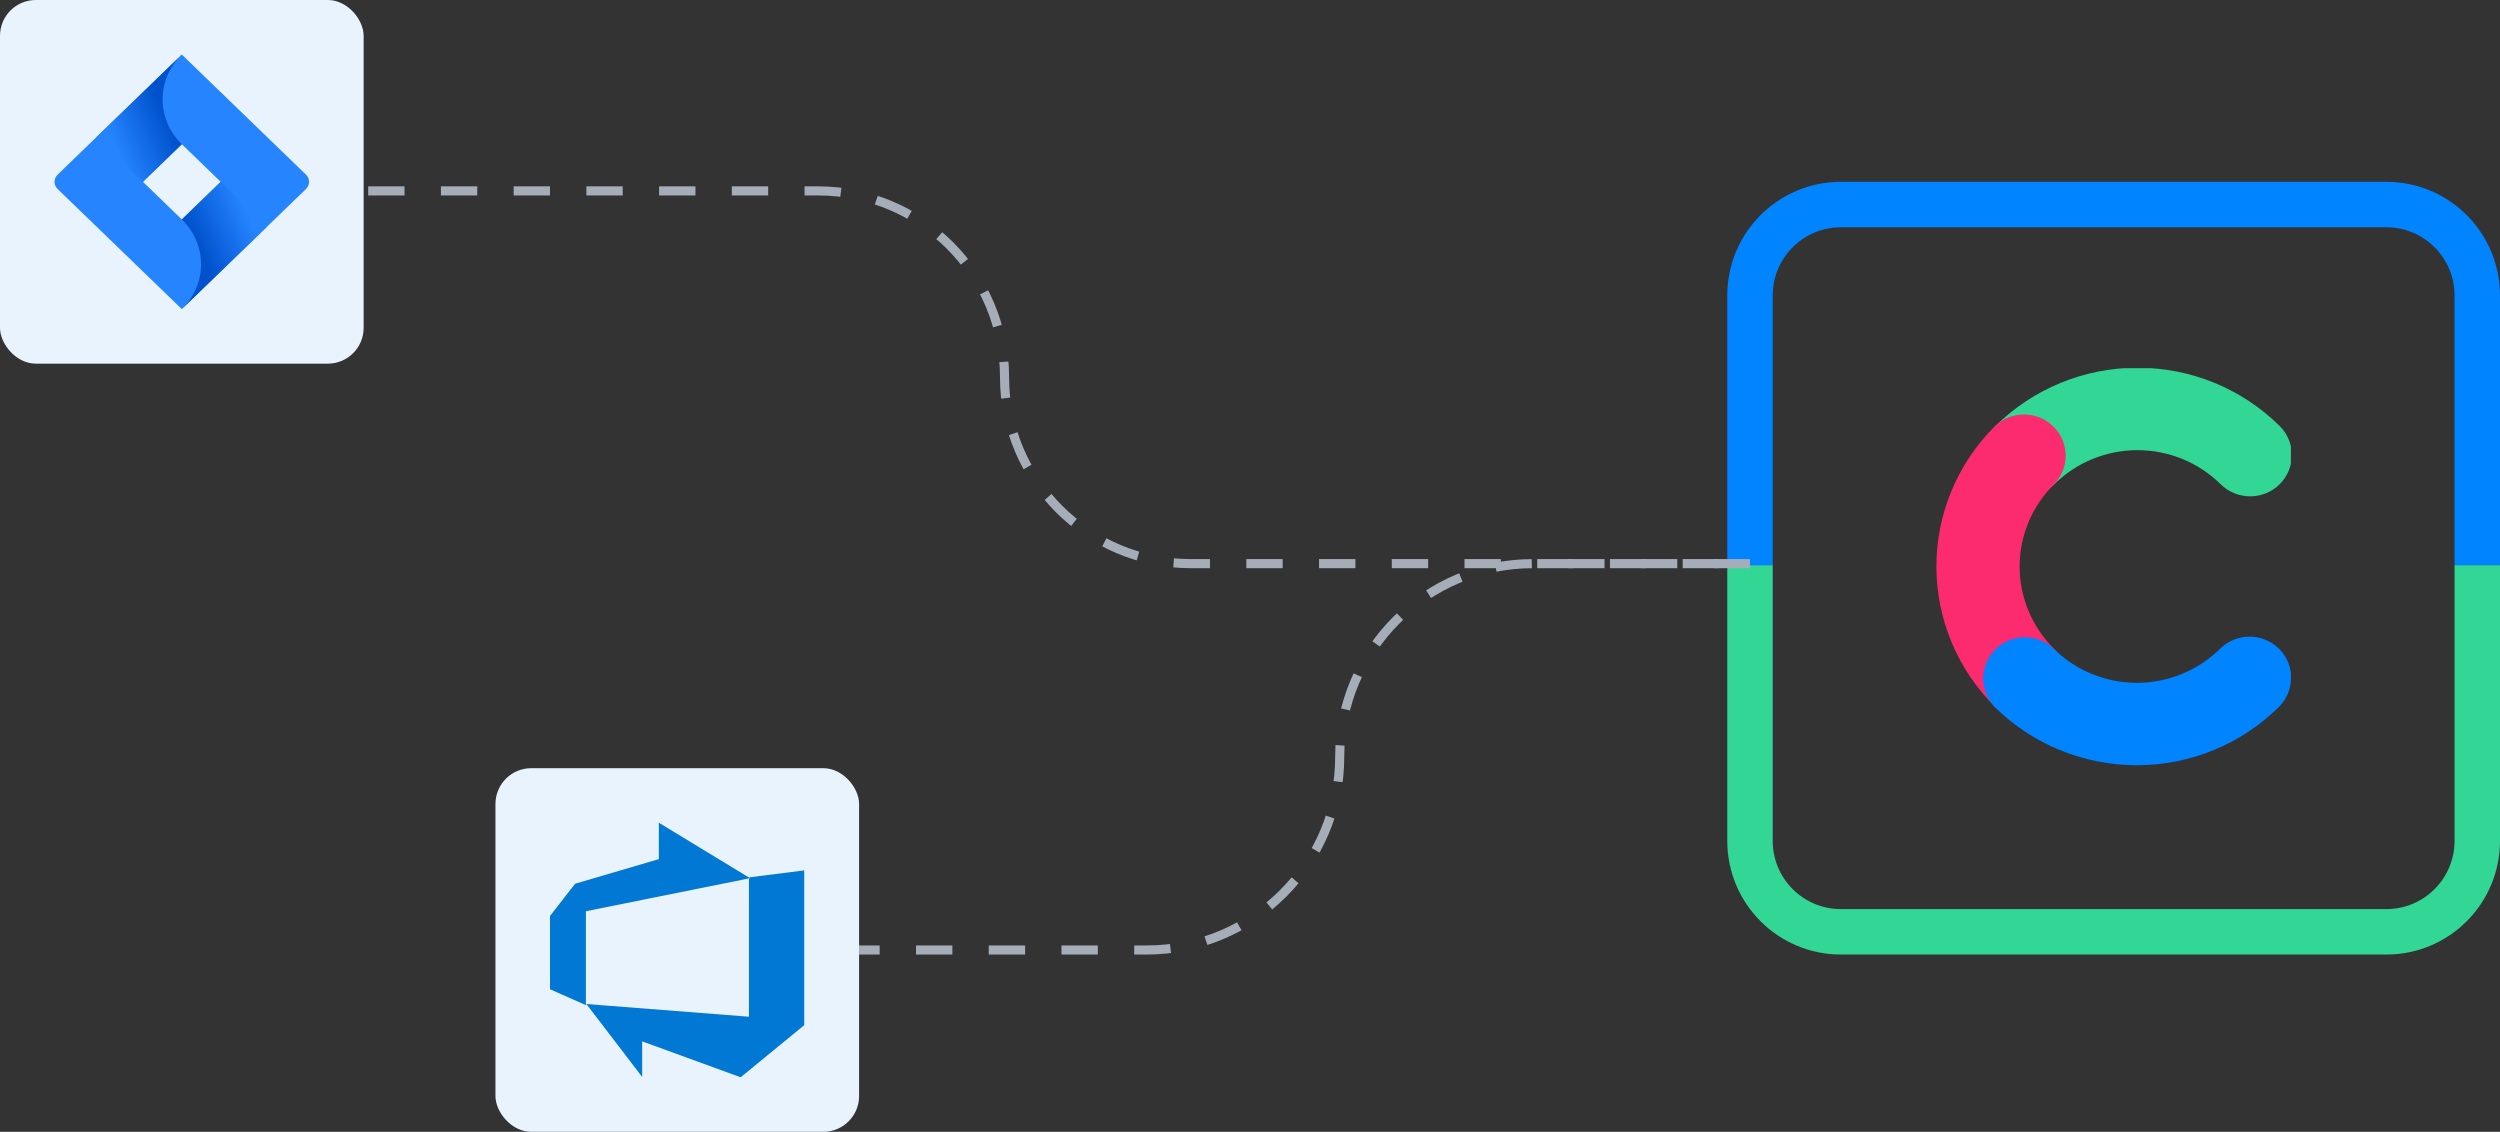
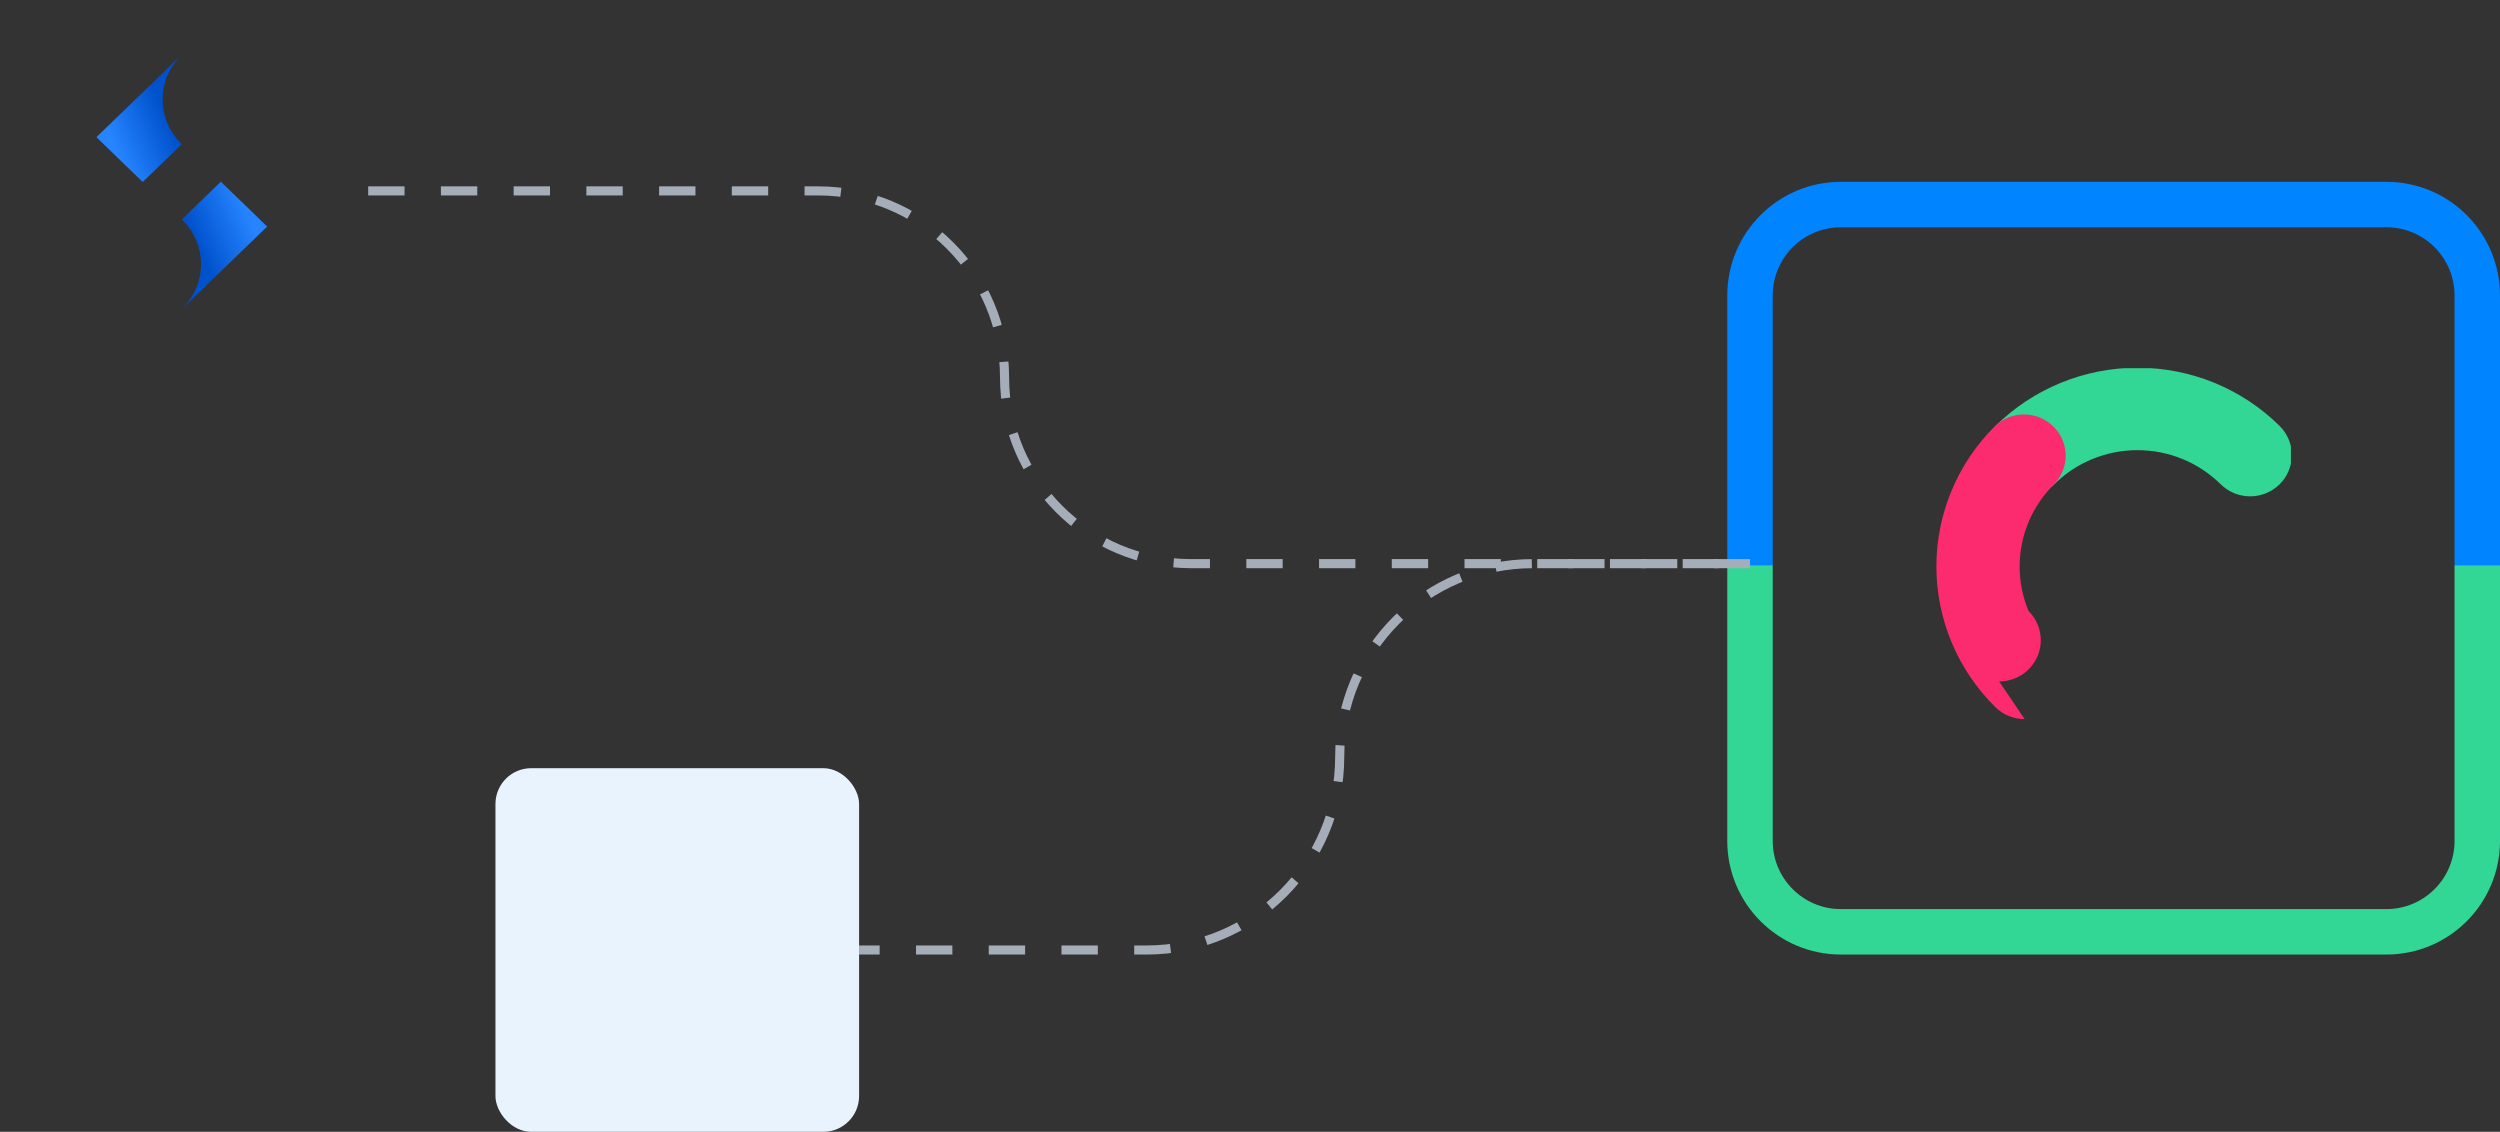
<svg xmlns="http://www.w3.org/2000/svg" xmlns:xlink="http://www.w3.org/1999/xlink" fill="none" height="249" viewBox="0 0 550 249" width="550">
  <rect x="0" y="0" width="550" height="249" fill="#333333" stroke="none" />
  <linearGradient id="a">
    <stop offset=".18" stop-color="#0052cc" />
    <stop offset="1" stop-color="#2684ff" />
  </linearGradient>
  <linearGradient id="b" gradientUnits="userSpaceOnUse" x1="38.472" x2="24.193" xlink:href="#a" y1="23.348" y2="29.582" />
  <linearGradient id="c" gradientUnits="userSpaceOnUse" x1="41.636" x2="55.888" xlink:href="#a" y1="56.559" y2="50.369" />
  <clipPath id="d">
    <path d="m426 81h78v88h-78z" />
  </clipPath>
  <clipPath id="e">
-     <path d="m121 181h56v56h-56z" />
-   </clipPath>
+     </clipPath>
  <g clip-path="url(#d)">
    <path d="m436.335 100.112c-.001-1.189.236-2.366.696-3.465.46-1.099 1.134-2.097 1.984-2.937 4.104-4.062 8.977-7.284 14.339-9.482 5.363-2.198 11.11-3.33 16.915-3.33 5.804 0 11.551 1.131 16.914 3.33 5.362 2.198 10.235 5.42 14.339 9.482 1.719 1.703 2.683 4.012 2.681 6.418-.002 2.407-.969 4.714-2.69 6.415-1.721 1.7-4.054 2.655-6.486 2.653s-4.764-.96-6.482-2.663c-4.855-4.8-11.437-7.497-18.3-7.497s-13.445 2.697-18.3 7.497c-1.281 1.27-2.915 2.134-4.693 2.484s-3.622.169-5.296-.518c-1.675-.688-3.106-1.852-4.111-3.345-1.006-1.493-1.541-3.247-1.538-5.042" fill="#32d695" />
-     <path d="m445.422 158.2c-1.202.001-2.392-.232-3.502-.688-1.111-.455-2.119-1.123-2.968-1.965-4.104-4.061-7.36-8.883-9.582-14.19-2.221-5.306-3.364-10.994-3.364-16.738s1.143-11.432 3.364-16.738c2.222-5.307 5.478-10.129 9.582-14.19 1.734-1.636 4.046-2.535 6.441-2.506 2.396.029 4.684.986 6.376 2.664s2.653 3.945 2.678 6.315c.025 2.371-.889 4.657-2.546 6.369-2.403 2.378-4.309 5.201-5.61 8.309-1.301 3.107-1.97 6.437-1.97 9.8 0 3.364.669 6.694 1.97 9.801s3.207 5.931 5.61 8.309c1.282 1.267 2.155 2.883 2.509 4.642s.173 3.582-.521 5.239-1.869 3.073-3.376 4.069c-1.507.995-3.279 1.527-5.091 1.526" fill="#fc2a6f" />
-     <path d="m504.027 149.136c.002 1.189-.233 2.367-.693 3.466s-1.136 2.097-1.988 2.936c-4.104 4.062-8.976 7.284-14.339 9.482-5.362 2.198-11.11 3.329-16.914 3.329-5.805 0-11.552-1.131-16.915-3.329-5.362-2.198-10.235-5.42-14.339-9.482-1.653-1.716-2.562-4.004-2.532-6.374s.996-4.635 2.692-6.31c1.696-1.674 3.987-2.625 6.382-2.65 2.395-.024 4.705.88 6.436 2.52 4.854 4.801 11.436 7.497 18.299 7.497s13.446-2.696 18.3-7.497c1.281-1.269 2.914-2.133 4.691-2.483 1.778-.35 3.62-.171 5.294.516 1.675.686 3.105 1.849 4.112 3.34 1.006 1.492 1.543 3.245 1.542 5.039" fill="#0084ff" />
+     <path d="m445.422 158.2c-1.202.001-2.392-.232-3.502-.688-1.111-.455-2.119-1.123-2.968-1.965-4.104-4.061-7.36-8.883-9.582-14.19-2.221-5.306-3.364-10.994-3.364-16.738s1.143-11.432 3.364-16.738c2.222-5.307 5.478-10.129 9.582-14.19 1.734-1.636 4.046-2.535 6.441-2.506 2.396.029 4.684.986 6.376 2.664s2.653 3.945 2.678 6.315c.025 2.371-.889 4.657-2.546 6.369-2.403 2.378-4.309 5.201-5.61 8.309-1.301 3.107-1.97 6.437-1.97 9.8 0 3.364.669 6.694 1.97 9.801c1.282 1.267 2.155 2.883 2.509 4.642s.173 3.582-.521 5.239-1.869 3.073-3.376 4.069c-1.507.995-3.279 1.527-5.091 1.526" fill="#fc2a6f" />
  </g>
  <path d="m385 124.334v60.666c0 11.046 8.954 20 20 20h120c11.046 0 20-8.954 20-20v-60.666" stroke="#32d695" stroke-width="10" />
  <path d="m385 124.333v-59.333c0-11.046 8.954-20 20-20h120c11.046 0 20 8.954 20 20v59.333" stroke="#0084ff" stroke-width="10" />
  <path d="m81 42h99c22.644 0 41 18.356 41 41 0 22.644 18.356 41 41 41h123" stroke="#a5adb8" stroke-dasharray="8 8" stroke-width="2" />
  <path d="m385 124h-45.132-2.631c-23.472 0-42.5 19.028-42.5 42.5 0 23.472-19.028 42.5-42.5 42.5h-63.237" stroke="#a5adb8" stroke-dasharray="8 8" stroke-width="2" />
  <rect fill="#e8f3fe" height="80" rx="7.875" width="80" x="109" y="169" />
  <g clip-path="url(#e)">
    <path d="m176.93 191.487v34.048l-13.982 11.465-21.673-7.9v7.83l-12.27-16.045 35.761 2.797v-30.657zm-11.92 1.713-20.065-12.2v8.005l-18.422 5.418-5.523 7.097v16.114l7.9 3.496v-20.659z" fill="#0078d4" />
  </g>
-   <rect fill="#e8f3fe" height="80" rx="7.875" width="80" />
-   <path d="m67.329 38.434-24.915-24.097-2.415-2.336-18.755 18.139-8.575 8.294c-.894.866-.894 2.268 0 3.134l17.134 16.572 10.195 9.861 18.755-18.139.29-.281 8.284-8.013c.894-.866.894-2.268 0-3.134zm-27.329 9.846-8.56-8.279 8.56-8.279 8.56 8.279z" fill="#2684ff" />
  <g clip-rule="evenodd" fill-rule="evenodd">
    <path d="m40 31.722c-5.604-5.421-5.631-14.201-.061-19.655l-18.732 18.11 10.195 9.861z" fill="url(#b)" />
    <path d="m48.583 39.979-8.582 8.301c2.705 2.615 4.225 6.162 4.225 9.861 0 3.699-1.52 7.246-4.225 9.861l18.778-18.162z" fill="url(#c)" />
  </g>
</svg>